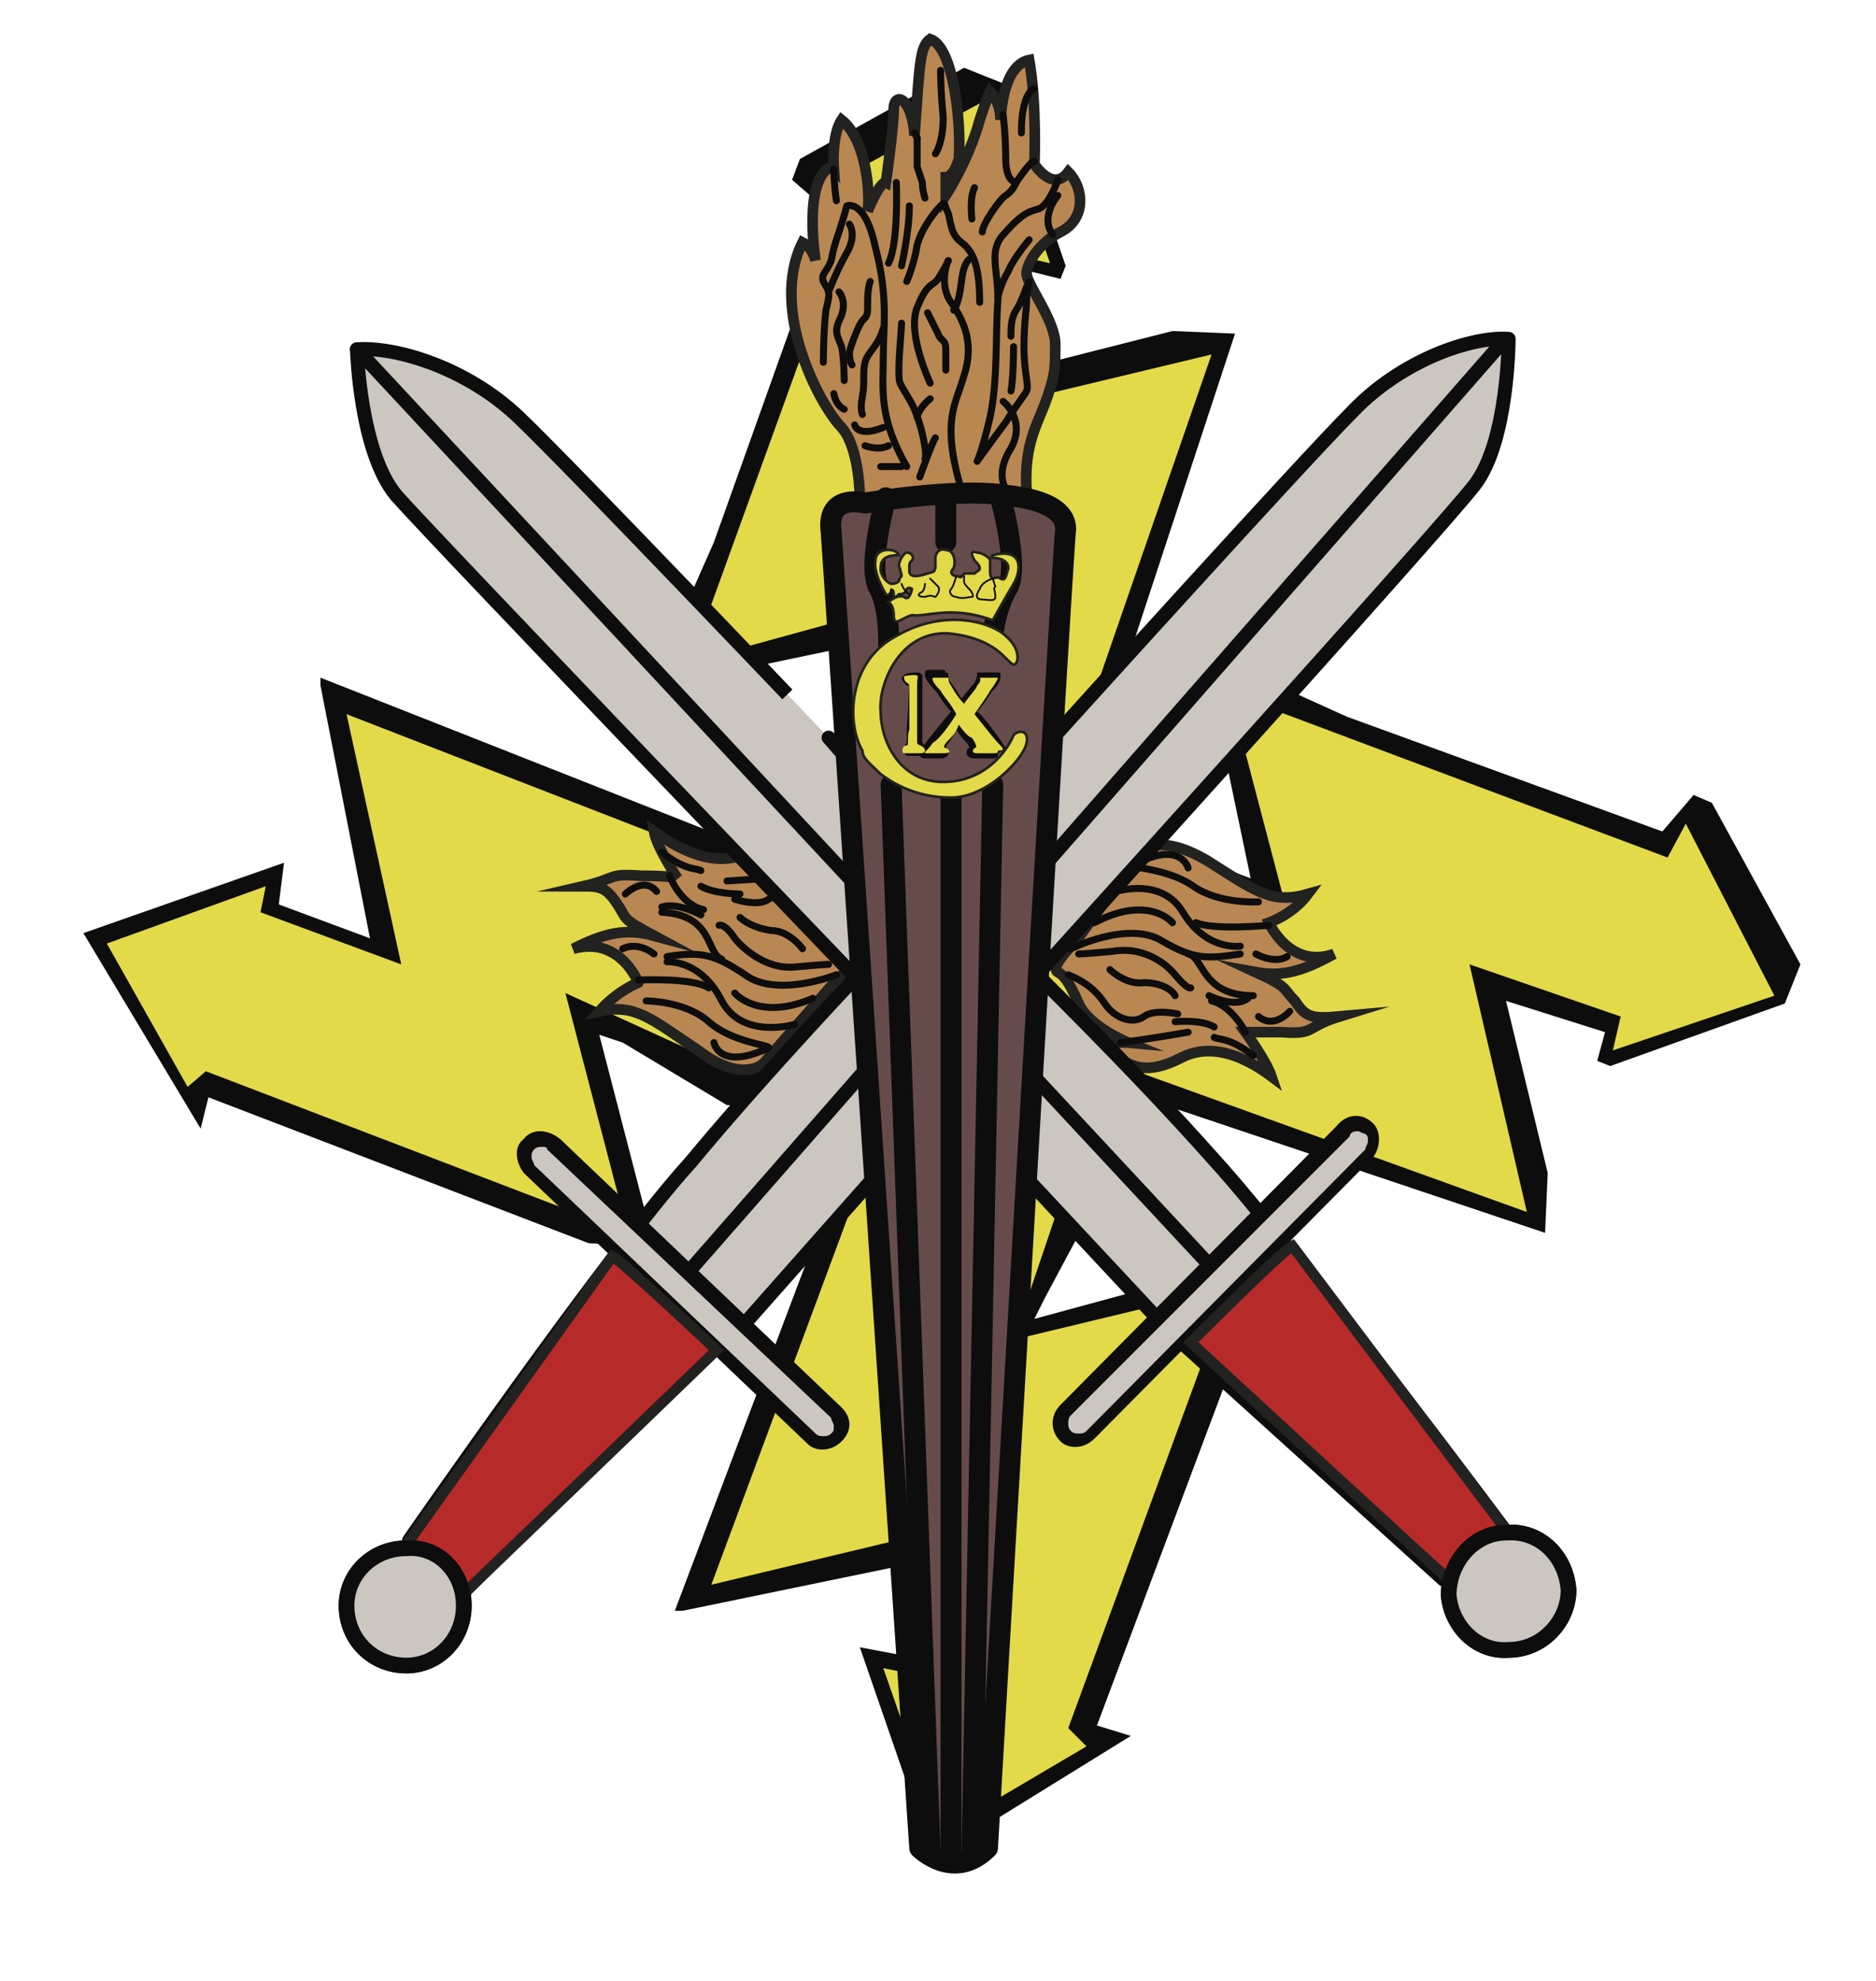
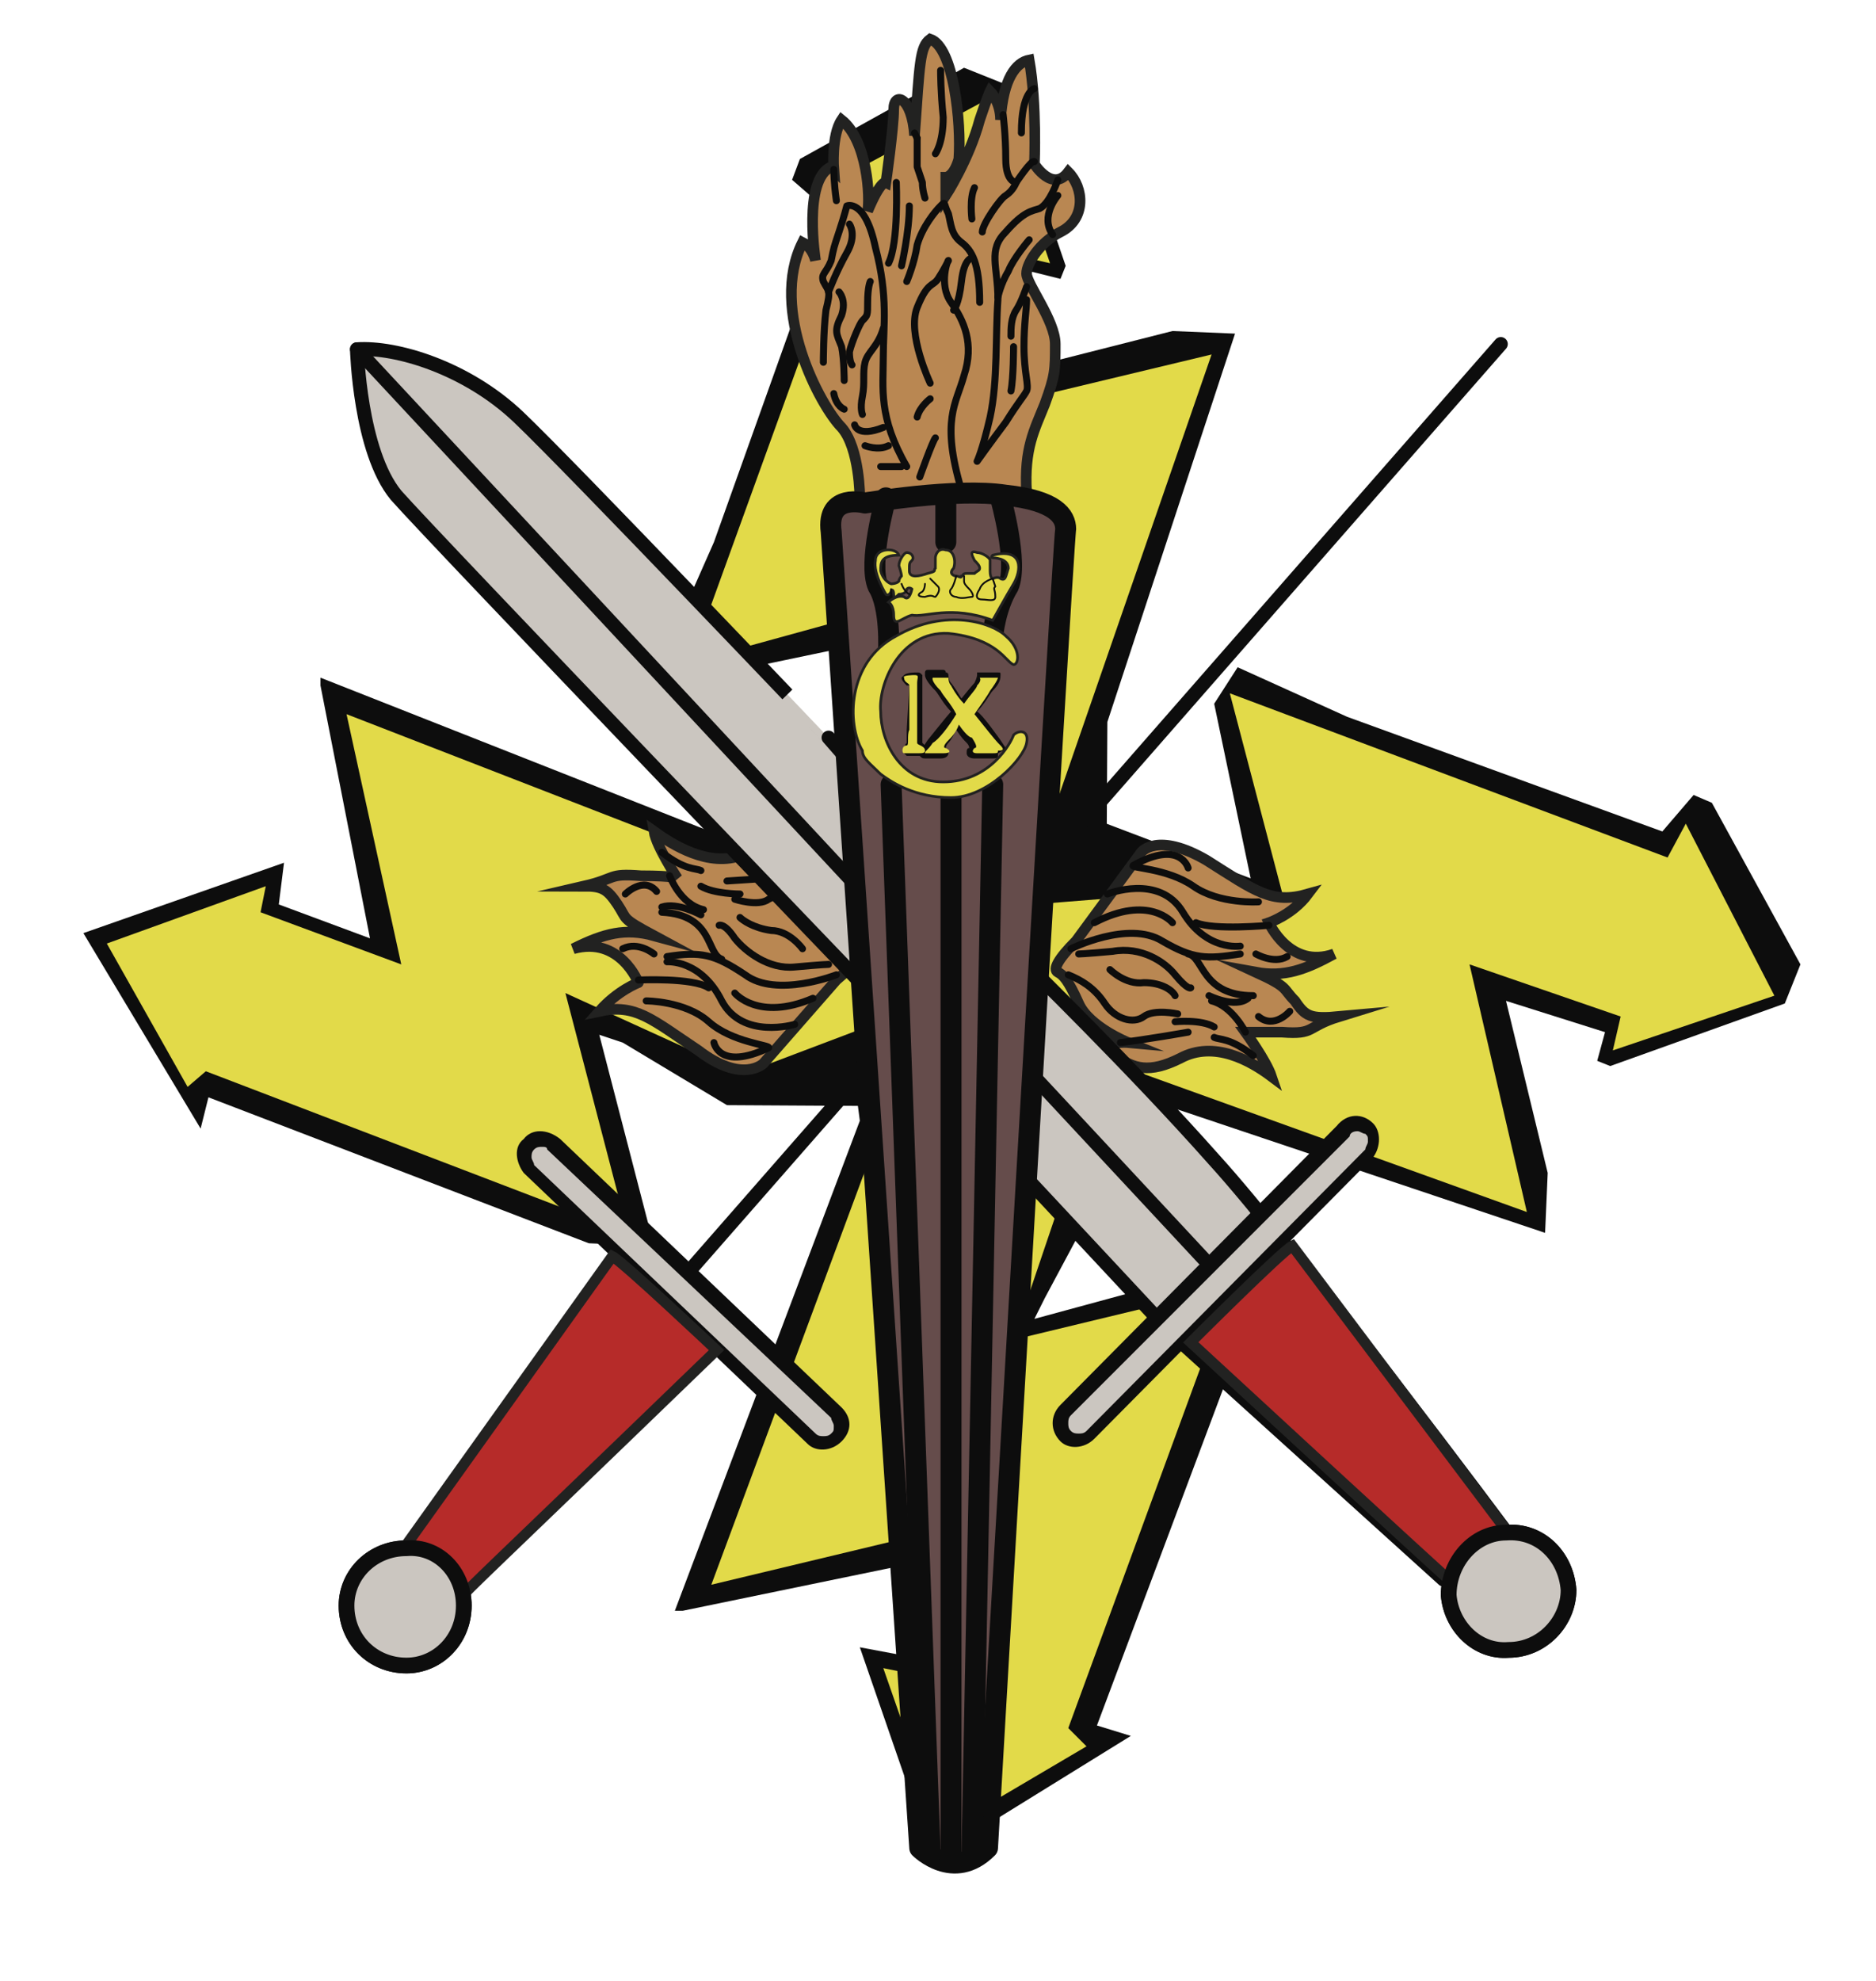
<svg xmlns="http://www.w3.org/2000/svg" version="1.1" id="Lag_1" x="0px" y="0px" viewBox="0 0 72 76" style="enable-background:new 0 0 72 76;" xml:space="preserve">
  <polygon style="fill:#0D0D0D;" points="35.8,71.3 43.4,66.6 42.1,66.2 47.8,51 47.8,48.4 39.7,50.6 40.1,49.8 42.4,45.5 42.5,27.7   47.4,12.8 45,12.7 38.3,14.4 39.5,10.4 40.7,10.7 40.9,10.2 38.5,3.2 37,2.6 30.7,6.1 30.4,6.9 31.9,8.2 27.4,20.8 25.5,25.1   26.9,26 33.6,24.6 31.4,30.7 33,43 25.9,61.8 26.2,61.8 35.9,59.8 34.6,63.5 33,63.2 " />
  <polygon style="fill:#E2DA49;" points="36.1,70.3 41.7,67 41,66.3 47.2,49.4 38.9,51.4 41.1,44.9 38.3,37.1 39.3,34.4 46.5,13.6 36.9,15.9   39,9.8 40.3,10.1 38.1,3.7 31.6,7.2 32.8,8 26.5,25.4 34.5,23.2 34.3,29.3 35.1,39.8 27.3,60.8 36.9,58.5 34.9,64.2 33.9,64 " />
  <polygon style="fill:#0D0D0D;" points="3.2,35.8 7.7,43.3 8,42.1 22.6,47.7 25.1,47.8 23,39.7 23.9,40 27.9,42.4 45,42.5 59.3,47.3 59.4,45   57.8,38.4 61.6,39.6 61.3,40.7 61.8,40.9 68.5,38.5 69.1,37 65.7,30.8 65,30.5 63.8,31.9 51.7,27.5 47.5,25.6 46.6,27 48,33.7   42.2,31.5 30.3,33.1 12.3,26 12.3,26.3 14.2,36 10.7,34.7 10.9,33.1 " />
  <polygon style="fill:#E2DA49;" points="4.1,36.2 7.2,41.7 7.9,41.1 24.1,47.3 21.7,38.1 28.5,41.2 35.9,38.4 38.6,39.3 58.6,46.5 56.4,37   62.2,39 61.9,40.3 68.1,38.2 64.7,31.6 64,32.9 47.2,26.6 49.3,34.6 43.4,34.4 33.4,35.2 13.3,27.4 15.4,37 10,35 10.2,34 " />
  <path style="fill:#B98752;stroke:#222221;stroke-width:0.408;stroke-miterlimit:10;" d="M41,6.6c-0.6,0.8-1.3-0.3-1.3-0.3s0.1-2.3-0.2-4c-0.5,0.1-1,0.7-1.1,2.3c0-0.7-0.4-1.1-0.4-1.1  s-0.1,0.2-0.4,1.1c-0.4,1.5-1.3,2.9-1.3,2.9c0-0.7,0-0.7,0-0.7s0.3,0,0.5-0.7c0.1-1.4-0.2-4.3-1.1-4.6c-0.4,0.3-0.4,0.9-0.6,3.7  c-0.1-1.5-0.8-1.7-0.8-1S34,7,34,7s-0.2-0.1-0.7,1.1c0.1-0.5,0-2.7-1-3.5C31.9,5.2,32,6.5,32,6.5c-0.1-0.1-0.1-0.1-0.1-0.1  c-1.1,0.5-0.6,3.6-0.6,3.6s-0.1-0.5-0.5-0.7c-1.3,2.6,0.7,6.3,1.5,7.1c0.7,0.8,0.7,2.7,0.7,2.7c6.4-0.2,6.4-0.2,6.4-0.2  c-0.1-1.7,0.3-2.4,0.7-3.4c0.4-1.1,0.4-1.3,0.4-2.3c0-0.9-1.1-2.3-1.1-2.7s0.5-1.2,1.3-1.6C41.7,8.4,41.6,7.2,41,6.6L41,6.6z" />
  <path style="fill:none;stroke:#0D0D0D;stroke-width:0.268;stroke-linecap:round;stroke-linejoin:round;stroke-miterlimit:10;" d="M32,6.5c0,0,0,0.5,0.1,1.2" />
  <path style="fill:none;stroke:#0D0D0D;stroke-width:0.268;stroke-linecap:round;stroke-linejoin:round;stroke-miterlimit:10;" d="M31.6,13.9c0,0,0-1.2,0.1-2c0.2-0.8,0.1-0.7-0.1-1.1c-0.1-0.3,0.1-0.3,0.3-0.8C32,9.5,32,9.5,32.2,8.9  c0.2-0.6,0.3-1,0.3-1s0.7-0.3,1.1,1.6c0.5,1.9,0.3,3,0.3,4.2s-0.2,2.3,0.9,4.2" />
  <path style="fill:none;stroke:#0D0D0D;stroke-width:0.268;stroke-linecap:round;stroke-linejoin:round;stroke-miterlimit:10;" d="M32.6,8.6c0,0,0.3,0.4-0.1,1.1c-0.4,0.7-0.7,1.5-0.7,1.5" />
  <path style="fill:none;stroke:#0D0D0D;stroke-width:0.268;stroke-linecap:round;stroke-linejoin:round;stroke-miterlimit:10;" d="M32.2,11.2c0,0,0.3,0.3,0.1,0.9c-0.3,0.6-0.2,0.7,0,1.2c0.1,0.5,0.1,1.3,0.1,1.3" />
  <path style="fill:none;stroke:#0D0D0D;stroke-width:0.268;stroke-linecap:round;stroke-linejoin:round;stroke-miterlimit:10;" d="M32.4,15.7c0,0-0.3-0.1-0.4-0.6" />
  <path style="fill:none;stroke:#0D0D0D;stroke-width:0.268;stroke-linecap:round;stroke-linejoin:round;stroke-miterlimit:10;" d="M33.1,15.9c0,0-0.1-0.2,0-0.7s0-0.9,0.1-1.3c0.1-0.4,0.5-0.6,0.7-1.3" />
  <path style="fill:none;stroke:#0D0D0D;stroke-width:0.268;stroke-linecap:round;stroke-linejoin:round;stroke-miterlimit:10;" d="M33.4,10.8c0,0-0.1,0.2-0.1,0.8c0,0.5,0,0.5-0.2,0.7c-0.1,0.1-0.4,0.8-0.5,1.2c0,0.4,0.1,0.5,0.1,0.5" />
  <path style="fill:none;stroke:#0D0D0D;stroke-width:0.268;stroke-linecap:round;stroke-linejoin:round;stroke-miterlimit:10;" d="M32.8,16.3c0,0,0.1,0.5,1.1,0.1" />
  <path style="fill:none;stroke:#0D0D0D;stroke-width:0.268;stroke-linecap:round;stroke-linejoin:round;stroke-miterlimit:10;" d="M33.2,17.1c0,0,0.5,0.2,0.9,0" />
  <line style="fill:none;stroke:#0D0D0D;stroke-width:0.268;stroke-linecap:round;stroke-linejoin:round;stroke-miterlimit:10;" x1="33.8" y1="17.9" x2="34.6" y2="17.9" />
  <path style="fill:none;stroke:#0D0D0D;stroke-width:0.268;stroke-linecap:round;stroke-linejoin:round;stroke-miterlimit:10;" d="M35.3,18.3c0,0,0.5-1.4,0.6-1.5" />
-   <path style="fill:none;stroke:#0D0D0D;stroke-width:0.268;stroke-linecap:round;stroke-linejoin:round;stroke-miterlimit:10;" d="M35.5,17.6c0.1-0.1-0.1-1.3-0.5-2.1c-0.5-0.9-0.5-0.7-0.5-1.3c0-0.7,0.1-1.5,0.1-1.8" />
  <path style="fill:none;stroke:#0D0D0D;stroke-width:0.268;stroke-linecap:round;stroke-linejoin:round;stroke-miterlimit:10;" d="M35.7,15.3c0,0-0.4,0.3-0.5,0.7" />
  <path style="fill:none;stroke:#0D0D0D;stroke-width:0.268;stroke-linecap:round;stroke-linejoin:round;stroke-miterlimit:10;" d="M35.7,14.7c0,0-0.9-1.9-0.5-2.9s0.6-0.8,0.8-1.1c0.2-0.3,0.4-0.7,0.4-0.7c0-0.1-0.4,0.9,0.1,1.6  c0.5,0.7,0.9,1.6,0.5,2.8c-0.3,1.1-0.9,1.7-0.1,4.4" />
  <path style="fill:none;stroke:#0D0D0D;stroke-width:0.268;stroke-linecap:round;stroke-linejoin:round;stroke-miterlimit:10;" d="M34.8,10.8c0,0,0.3-0.7,0.4-1.4c0.2-0.7,0.7-1.3,0.9-1.5c0.2-0.2,0.1-0.1,0.3,0.3c0.1,0.4,0.1,0.8,0.5,1.1  s0.7,0.8,0.7,2.3" />
  <path style="fill:none;stroke:#0D0D0D;stroke-width:0.268;stroke-linecap:round;stroke-linejoin:round;stroke-miterlimit:10;" d="M37.3,9.9c0,0-0.3,0-0.4,0.9s-0.3,1.1-0.3,1.1" />
  <path style="fill:none;stroke:#0D0D0D;stroke-width:0.268;stroke-linecap:round;stroke-linejoin:round;stroke-miterlimit:10;" d="M34.6,10.2c0,0,0.3-1.3,0.3-2.3" />
  <path style="fill:none;stroke:#0D0D0D;stroke-width:0.268;stroke-linecap:round;stroke-linejoin:round;stroke-miterlimit:10;" d="M34.4,7c0,0,0.1,2.3-0.3,3.1" />
  <path style="fill:none;stroke:#0D0D0D;stroke-width:0.268;stroke-linecap:round;stroke-linejoin:round;stroke-miterlimit:10;" d="M35.5,7.6c0,0-0.1-0.3-0.1-0.6c-0.1-0.3-0.1-0.3-0.2-0.6c0-0.3,0-1.1,0-1.1" />
  <line style="fill:none;stroke:#0D0D0D;stroke-width:0.268;stroke-linecap:round;stroke-linejoin:round;stroke-miterlimit:10;" x1="35.2" y1="5.3" x2="35.1" y2="5.1" />
  <path style="fill:none;stroke:#0D0D0D;stroke-width:0.268;stroke-linecap:round;stroke-linejoin:round;stroke-miterlimit:10;" d="M35.9,5.9c0,0,0.3-0.4,0.3-1.4c-0.1-1-0.1-1.7-0.1-1.8" />
  <path style="fill:none;stroke:#0D0D0D;stroke-width:0.268;stroke-linecap:round;stroke-linejoin:round;stroke-miterlimit:10;" d="M39.7,3.4c0,0-0.5,0.1-0.5,1.7" />
  <path style="fill:none;stroke:#0D0D0D;stroke-width:0.268;stroke-linecap:round;stroke-linejoin:round;stroke-miterlimit:10;" d="M38.5,4.4c0,0,0.1,0.8,0.1,1.7S39,7,39,7s0.6-0.9,0.7-0.8" />
  <path style="fill:none;stroke:#0D0D0D;stroke-width:0.268;stroke-linecap:round;stroke-linejoin:round;stroke-miterlimit:10;" d="M39,7c0,0-0.1,0.3-0.4,0.5c-0.2,0.1-0.9,1.1-0.9,1.4" />
  <path style="fill:none;stroke:#0D0D0D;stroke-width:0.268;stroke-linecap:round;stroke-linejoin:round;stroke-miterlimit:10;" d="M37.3,8.4c0,0-0.1-0.8,0.1-1.2" />
-   <path style="fill:none;stroke:#0D0D0D;stroke-width:0.268;stroke-linecap:round;stroke-linejoin:round;stroke-miterlimit:10;" d="M40.6,6.9c0,0-0.3,0.9-0.7,1.1c-0.3,0.1-0.6,0.1-1.3,0.9c-0.7,0.7-0.3,1.3-0.3,2.6c-0.1,1.4,0,3.1-0.3,4.5  c-0.3,1.3-0.5,1.7-0.5,1.7s0.5-0.7,1.1-1.5c0.5-0.8,0.7-1,0.8-1.2s-0.1-0.7-0.1-1.7c0-0.9,0.1-1.4,0.1-1.8c0-0.3,0.1-0.7,0.1-0.7" />
+   <path style="fill:none;stroke:#0D0D0D;stroke-width:0.268;stroke-linecap:round;stroke-linejoin:round;stroke-miterlimit:10;" d="M40.6,6.9c0,0-0.3,0.9-0.7,1.1c-0.3,0.1-0.6,0.1-1.3,0.9c-0.7,0.7-0.3,1.3-0.3,2.6c-0.1,1.4,0,3.1-0.3,4.5  c-0.3,1.3-0.5,1.7-0.5,1.7s0.5-0.7,1.1-1.5c0.5-0.8,0.7-1,0.8-1.2s-0.1-0.7-0.1-1.7c0-0.9,0.1-1.4,0.1-1.8" />
  <path style="fill:none;stroke:#0D0D0D;stroke-width:0.268;stroke-linecap:round;stroke-linejoin:round;stroke-miterlimit:10;" d="M39.5,9.2c0,0-0.6,0.7-0.8,1.2c-0.3,0.5-0.4,1-0.4,1" />
  <path style="fill:none;stroke:#0D0D0D;stroke-width:0.268;stroke-linecap:round;stroke-linejoin:round;stroke-miterlimit:10;" d="M39.4,11c0,0-0.2,0.6-0.4,0.9c-0.2,0.3-0.2,0.7-0.2,1" />
-   <path style="fill:none;stroke:#0D0D0D;stroke-width:0.268;stroke-linecap:round;stroke-linejoin:round;stroke-miterlimit:10;" d="M35.6,12c0,0,0.3,0.6,0.4,0.8c0.1,0.3,0.3,0.2,0.3,0.6c0,0.4,0,0.7,0,0.8" />
  <path style="fill:none;stroke:#0D0D0D;stroke-width:0.268;stroke-linecap:round;stroke-linejoin:round;stroke-miterlimit:10;" d="M38.9,13.3c0,0,0,1.2-0.1,1.7" />
-   <path style="fill:none;stroke:#0D0D0D;stroke-width:0.268;stroke-linecap:round;stroke-linejoin:round;stroke-miterlimit:10;" d="M38.5,15.4c0,0,0.9,0.7,0.3,1.8c-0.7,1.1-0.1,1.7-0.1,1.7" />
  <path style="fill:none;stroke:#0D0D0D;stroke-width:0.268;stroke-linecap:round;stroke-linejoin:round;stroke-miterlimit:10;" d="M40.6,7.5c0,0-0.7,0.8-0.2,1.5" />
  <path style="fill:#B98752;stroke:#222221;stroke-width:0.408;stroke-miterlimit:10;" d="M49.7,38.4c-0.5-0.5-0.2-0.5-1.5-1.1c1.1,0.2,1.9-0.1,3-0.7c-1.7,0.6-2.5-1.2-2.5-1.2s0.9-0.3,1.5-1.1  c-1.4,0.4-2-0.1-3.9-1.3c-1.9-1.1-2.5-0.3-2.5-0.3c-2.5,3.4-2.5,3.4-2.5,3.4c-0.7,0.7-0.9,1.1-0.7,1.2c0.2,0.1,0.4,0.3,0.8,1.2  s1.9,1.5,1.9,1.5s-1.1-0.1-0.5,0.5c0.7,0.5,1.3,0.7,2.5,0.1c1.3-0.7,2.7,0.1,3.5,0.7c-0.2-0.6-1-1.7-1-1.7s0.1,0,1.4,0  c1.3,0.1,0.9-0.2,2.2-0.6C50.3,39.1,50.1,39,49.7,38.4L49.7,38.4z" />
  <path style="fill:none;stroke:#0D0D0D;stroke-width:0.268;stroke-linecap:round;stroke-linejoin:round;stroke-miterlimit:10;" d="M45.6,33.3c0,0-0.3-1.1-2.1-0.1c-0.2,0.1,1.3,0.1,2.3,0.8s2.5,0.6,2.5,0.6" />
  <path style="fill:none;stroke:#0D0D0D;stroke-width:0.268;stroke-linecap:round;stroke-linejoin:round;stroke-miterlimit:10;" d="M48.7,35.5c0,0-2.1,0.2-2.8-0.1" />
  <path style="fill:none;stroke:#0D0D0D;stroke-width:0.268;stroke-linecap:round;stroke-linejoin:round;stroke-miterlimit:10;" d="M47.6,36.3c0,0-1.3,0.2-2.2-1.3c-0.9-1.5-2.9-0.7-2.9-0.7" />
  <path style="fill:none;stroke:#0D0D0D;stroke-width:0.268;stroke-linecap:round;stroke-linejoin:round;stroke-miterlimit:10;" d="M45,35.4c0,0-0.9-1.1-3,0" />
  <path style="fill:none;stroke:#0D0D0D;stroke-width:0.268;stroke-linecap:round;stroke-linejoin:round;stroke-miterlimit:10;" d="M41.1,36.4c0,0,2.2-1.1,3.5-0.3c1.2,0.7,1.7,0.7,3,0.5" />
  <path style="fill:none;stroke:#0D0D0D;stroke-width:0.268;stroke-linecap:round;stroke-linejoin:round;stroke-miterlimit:10;" d="M45.6,36.6c0.6,0.1,0.5,1.6,2.5,1.6" />
  <path style="fill:none;stroke:#0D0D0D;stroke-width:0.268;stroke-linecap:round;stroke-linejoin:round;stroke-miterlimit:10;" d="M48.2,36.6c0,0,0.7,0.4,1.2,0.1" />
  <path style="fill:none;stroke:#0D0D0D;stroke-width:0.268;stroke-linecap:round;stroke-linejoin:round;stroke-miterlimit:10;" d="M49.5,38.8c0,0-0.6,0.7-1.2,0.2" />
  <path style="fill:none;stroke:#0D0D0D;stroke-width:0.268;stroke-linecap:round;stroke-linejoin:round;stroke-miterlimit:10;" d="M47.8,39.6c0,0-0.5-1-1.3-1.2" />
  <path style="fill:none;stroke:#0D0D0D;stroke-width:0.268;stroke-linecap:round;stroke-linejoin:round;stroke-miterlimit:10;" d="M46.4,38.2c0,0,1,0.5,1.5,0.1" />
  <path style="fill:none;stroke:#0D0D0D;stroke-width:0.268;stroke-linecap:round;stroke-linejoin:round;stroke-miterlimit:10;" d="M45.7,37.9c0,0-0.1,0.1-0.6-0.5c-0.4-0.5-1.3-1.1-2.4-0.9c-1.1,0.1-1.3,0.1-1.3,0.1" />
  <path style="fill:none;stroke:#0D0D0D;stroke-width:0.268;stroke-linecap:round;stroke-linejoin:round;stroke-miterlimit:10;" d="M42.6,37.2c0,0,0.6,0.6,1.3,0.5c0.7,0,1.1,0.3,1.2,0.5" />
  <path style="fill:none;stroke:#0D0D0D;stroke-width:0.268;stroke-linecap:round;stroke-linejoin:round;stroke-miterlimit:10;" d="M45.2,38.9c0,0-0.9-0.2-1.3,0.1s-1.1,0.1-1.5-0.5s-0.9-0.9-1.4-1.1" />
  <path style="fill:none;stroke:#0D0D0D;stroke-width:0.268;stroke-linecap:round;stroke-linejoin:round;stroke-miterlimit:10;" d="M45.1,39.2c0,0,1-0.1,1.5,0.2" />
  <path style="fill:none;stroke:#0D0D0D;stroke-width:0.268;stroke-linecap:round;stroke-linejoin:round;stroke-miterlimit:10;" d="M46.6,39.8c0.2,0.1,0.6,0,1.5,0.7" />
  <path style="fill:none;stroke:#0D0D0D;stroke-width:0.268;stroke-linecap:round;stroke-linejoin:round;stroke-miterlimit:10;" d="M45.6,39.6c0,0-1.7,0.3-2.6,0.4" />
  <path style="fill:#B98752;stroke:#222221;stroke-width:0.408;stroke-miterlimit:10;" d="M23.7,34.7c0.4,0.6,0.1,0.5,1.4,1.2c-1.1-0.3-1.9-0.1-3.1,0.5c1.8-0.5,2.5,1.3,2.5,1.3S23.7,38,23,38.8  c1.4-0.3,2,0.3,3.8,1.5c1.7,1.3,2.5,0.5,2.5,0.5c2.8-3.2,2.8-3.2,2.8-3.2c0.7-0.6,1-0.9,0.9-1.1c-0.2-0.1-0.4-0.3-0.7-1.3  c-0.3-0.9-1.8-1.7-1.8-1.7s1.1,0.2,0.5-0.4c-0.6-0.6-1.3-0.9-2.5-0.3c-1.3,0.5-2.7-0.4-3.4-0.9c0.1,0.6,0.9,1.8,0.9,1.8  s-0.1-0.1-1.4-0.1c-1.3-0.1-0.9,0.1-2.2,0.4C23.1,34,23.3,34.1,23.7,34.7L23.7,34.7z" />
  <path style="fill:none;stroke:#0D0D0D;stroke-width:0.268;stroke-linecap:round;stroke-linejoin:round;stroke-miterlimit:10;" d="M27.4,40c0,0,0.2,1.1,2.1,0.2c0.1-0.1-1.4-0.2-2.3-1s-2.4-0.8-2.4-0.8" />
  <path style="fill:none;stroke:#0D0D0D;stroke-width:0.268;stroke-linecap:round;stroke-linejoin:round;stroke-miterlimit:10;" d="M24.5,37.6c0,0,2.1-0.1,2.7,0.3" />
  <path style="fill:none;stroke:#0D0D0D;stroke-width:0.268;stroke-linecap:round;stroke-linejoin:round;stroke-miterlimit:10;" d="M25.6,36.9c0,0,1.3-0.1,2.1,1.5c0.8,1.5,2.8,0.9,2.8,0.9" />
  <path style="fill:none;stroke:#0D0D0D;stroke-width:0.268;stroke-linecap:round;stroke-linejoin:round;stroke-miterlimit:10;" d="M28.2,38.1c0,0,0.9,1.1,3,0.2" />
  <path style="fill:none;stroke:#0D0D0D;stroke-width:0.268;stroke-linecap:round;stroke-linejoin:round;stroke-miterlimit:10;" d="M32.1,37.4c0,0-2.3,0.9-3.5,0c-1.2-0.8-1.7-0.9-3-0.7" />
  <path style="fill:none;stroke:#0D0D0D;stroke-width:0.268;stroke-linecap:round;stroke-linejoin:round;stroke-miterlimit:10;" d="M27.7,36.8c-0.6-0.2-0.3-1.7-2.3-1.8" />
  <path style="fill:none;stroke:#0D0D0D;stroke-width:0.268;stroke-linecap:round;stroke-linejoin:round;stroke-miterlimit:10;" d="M25.1,36.6c0,0-0.6-0.5-1.2-0.2" />
  <path style="fill:none;stroke:#0D0D0D;stroke-width:0.268;stroke-linecap:round;stroke-linejoin:round;stroke-miterlimit:10;" d="M24,34.3c0,0,0.7-0.7,1.2-0.1" />
  <path style="fill:none;stroke:#0D0D0D;stroke-width:0.268;stroke-linecap:round;stroke-linejoin:round;stroke-miterlimit:10;" d="M25.7,33.6c0,0,0.4,1.1,1.3,1.3" />
  <path style="fill:none;stroke:#0D0D0D;stroke-width:0.268;stroke-linecap:round;stroke-linejoin:round;stroke-miterlimit:10;" d="M26.9,35.1c0,0-0.9-0.5-1.5-0.3" />
  <path style="fill:none;stroke:#0D0D0D;stroke-width:0.268;stroke-linecap:round;stroke-linejoin:round;stroke-miterlimit:10;" d="M27.6,35.5c0,0,0.2-0.1,0.6,0.5c0.4,0.5,1.3,1.2,2.3,1.1c1.1-0.1,1.3-0.1,1.3-0.1" />
  <path style="fill:none;stroke:#0D0D0D;stroke-width:0.268;stroke-linecap:round;stroke-linejoin:round;stroke-miterlimit:10;" d="M30.8,36.4c0,0-0.5-0.7-1.2-0.7c-0.7-0.1-1.1-0.4-1.2-0.5" />
  <path style="fill:none;stroke:#0D0D0D;stroke-width:0.268;stroke-linecap:round;stroke-linejoin:round;stroke-miterlimit:10;" d="M28.2,34.5c0,0,0.9,0.3,1.3,0c0.5-0.3,1.1,0.1,1.5,0.7c0.3,0.6,0.8,1,1.3,1.3" />
  <path style="fill:none;stroke:#0D0D0D;stroke-width:0.268;stroke-linecap:round;stroke-linejoin:round;stroke-miterlimit:10;" d="M28.4,34.3c0,0-1,0-1.5-0.3" />
  <path style="fill:none;stroke:#0D0D0D;stroke-width:0.268;stroke-linecap:round;stroke-linejoin:round;stroke-miterlimit:10;" d="M26.9,33.4c-0.2-0.1-0.6,0-1.5-0.7" />
  <path style="fill:none;stroke:#0D0D0D;stroke-width:0.268;stroke-linecap:round;stroke-linejoin:round;stroke-miterlimit:10;" d="M30.5,33.6c-0.9,0.1-2.6,0.2-2.6,0.2" />
-   <path style="fill:#CBC6C0;stroke:#0D0D0D;stroke-width:0.536;stroke-linejoin:round;stroke-miterlimit:10;" d="M18.2,60.8c-1.7-0.7-1.7-0.7-1.7-0.7c-0.8-1-0.8-1-0.8-1S23.4,48,26.5,44.6c2.9-3.5,6.9-7.7,6.9-7.7  c7.2-8.8,7.2-8.8,7.2-8.8S50,17.7,51.9,15.8c1.9-2,4.6-2.9,6-2.8l0,0c0,0,0,3.9-1.3,5.6S38.9,38.4,38.9,38.4  C33.7,45,33.7,45,33.7,45c-5.4,6.1-5.4,6.1-5.4,6.1" />
  <line style="fill:none;stroke:#0D0D0D;stroke-width:0.536;stroke-linecap:round;stroke-linejoin:round;stroke-miterlimit:10;" x1="57.6" y1="13.2" x2="26.6" y2="48.6" />
  <path style="fill:#0D0D0D;" d="M20.1,43.7c-0.4,0.3-0.3,0.9,0,1.3C31,55.4,31,55.4,31,55.4c0.3,0.3,0.9,0.3,1.3-0.1c0.4-0.4,0.4-0.9,0-1.3  C21.5,43.7,21.5,43.7,21.5,43.7C21,43.3,20.4,43.3,20.1,43.7L20.1,43.7z" />
  <path style="fill:#CBC6C0;" d="M20.8,44c-0.1,0-0.2,0-0.3,0.1c-0.1,0.1-0.1,0.2-0.1,0.3l0,0c0,0.1,0.1,0.2,0.1,0.3C31.3,55,31.3,55,31.3,55  c0.1,0.1,0.2,0.1,0.3,0.1c0.1,0,0.2,0,0.3-0.1c0.1-0.1,0.1-0.1,0.1-0.3c0-0.1-0.1-0.2-0.1-0.3C21,44.1,21,44.1,21,44.1  C21,44,20.9,44,20.8,44L20.8,44z" />
  <path style="fill:#CBC6C0;stroke:#0D0D0D;stroke-width:0.536;stroke-linejoin:round;stroke-miterlimit:10;" d="M13.7,13.4c0,0,0.1,3.9,1.5,5.6c1.5,1.7,18.6,19.5,18.6,19.5c5.5,6.6,5.5,6.6,5.5,6.6c5.6,6,5.6,6,5.6,6  c10.5,9.5,10.5,9.5,10.5,9.5c1.7-0.7,1.7-0.7,1.7-0.7c0.8-1,0.8-1,0.8-1s-8.2-11-11.3-14.4c-3.1-3.5-7.3-7.6-7.3-7.6  c-7.5-8.6-7.5-8.6-7.5-8.6S21.9,17.9,19.9,16S15.2,13.3,13.7,13.4L13.7,13.4z" />
  <line style="fill:none;stroke:#0D0D0D;stroke-width:0.536;stroke-linecap:round;stroke-linejoin:round;stroke-miterlimit:10;" x1="13.7" y1="13.4" x2="46.2" y2="48.3" />
  <path style="fill:#0D0D0D;" d="M52.7,43.1c0.3,0.3,0.3,0.9,0,1.3C42,55.2,42,55.2,42,55.2c-0.4,0.4-1,0.4-1.3,0.1c-0.4-0.4-0.4-1,0-1.4  c10.6-10.7,10.6-10.7,10.6-10.7C51.7,42.7,52.3,42.7,52.7,43.1L52.7,43.1z" />
  <path style="fill:#CBC6C0;" d="M52.1,43.4c0.1,0,0.2,0.1,0.3,0.1c0.1,0.1,0.1,0.1,0.1,0.3l0,0c0,0.1-0.1,0.2-0.1,0.3  C41.7,54.9,41.7,54.9,41.7,54.9C41.6,55,41.5,55,41.4,55c-0.1,0-0.2,0-0.3-0.1C41,54.8,41,54.7,41,54.6s0-0.2,0.1-0.3  c10.7-10.7,10.7-10.7,10.7-10.7C51.8,43.5,51.9,43.4,52.1,43.4L52.1,43.4z" />
  <path style="fill:#654C4B;stroke:#0D0D0D;stroke-width:0.804;stroke-linejoin:round;stroke-miterlimit:10;" d="M33.2,19.3c0,0-1.5-0.4-1.3,1.1c0.1,1.5,3.4,50.5,3.4,50.5s1.3,1.3,2.6,0c0,0,2.9-50.1,3-50.6  c0-0.5-0.4-1.1-2.3-1.3C36.7,18.7,33.2,19.3,33.2,19.3L33.2,19.3z" />
  <path style="fill:#0D0D0D;" d="M35.1,25.8L35.1,25.8L35.1,25.8z" />
  <path style="fill:#0D0D0D;" d="M35.5,28.6c-0.1-0.1-0.1-0.1-0.1-0.1c0-2.3,0-2.3,0-2.3c0-0.1,0-0.1,0-0.1c0-0.1,0-0.1,0-0.1  c0-0.1,0-0.1,0-0.1c-0.1-0.1-0.1-0.1-0.2-0.1l0,0c-0.1,0-0.4,0-0.5,0.1S34.6,26,34.6,26c0,0.1,0.1,0.2,0.2,0.3h0.1L34.8,28  c0,0.2,0,0.2,0,0.2c0,0.1,0,0.1,0,0.2v0.1c-0.1,0.1-0.1,0.2-0.1,0.3c0,0.1,0,0.1,0,0.1c0.1,0.1,0.1,0.1,0.1,0.1c0.5,0,0.5,0,0.5,0  c0.1,0,0.4,0,0.4-0.3C35.6,28.7,35.5,28.6,35.5,28.6L35.5,28.6z" />
  <path style="fill:#0D0D0D;" d="M38.6,28.7c-0.2-0.3-0.2-0.3-0.2-0.3l0,0c0,0-0.7-1-0.9-1.1c0.3-0.3,0.5-0.7,0.6-0.8c0.3-0.3,0.3-0.5,0.3-0.6  l0,0c0-0.1,0-0.1-0.1-0.1c-0.7,0-0.7,0-0.7,0s0,0-0.1,0v0.1l0,0c0,0,0,0.1-0.1,0.3c0,0-0.1,0.1-0.5,0.6c-0.3-0.5-0.4-0.6-0.4-0.6  c-0.1-0.1-0.1-0.3-0.1-0.3l0,0c0,0,0-0.1-0.1-0.1c0,0,0-0.1-0.1-0.1c-0.6,0-0.6,0-0.6,0c-0.1,0-0.1,0.1-0.1,0.1c0,0.1,0,0.1,0,0.1  c0,0.1,0.1,0.3,0.4,0.6c0.1,0.1,0.3,0.5,0.6,0.8c-0.1,0.1-0.9,1.1-0.9,1.1c-0.2,0.3-0.2,0.3-0.2,0.3c-0.1,0.1-0.1,0.1-0.1,0.2  s0,0.1,0,0.1c0.1,0.1,0.1,0.1,0.3,0.1c0.3,0,0.3,0,0.3,0c0.2,0,0.2,0,0.2,0c0.2,0,0.3-0.1,0.3-0.2l0,0c0-0.1-0.1-0.1-0.1-0.2  c0,0,0-0.1,0.1-0.2s0.2-0.3,0.3-0.5c0.2,0.3,0.3,0.4,0.4,0.5s0.1,0.2,0.1,0.2c-0.1,0-0.1,0.1-0.1,0.2l0,0c0,0.1,0.1,0.2,0.3,0.2  c0.3,0,0.3,0,0.3,0c0.3,0,0.3,0,0.3,0c0.2,0,0.3,0,0.3-0.1s0-0.1,0-0.1C38.7,28.7,38.7,28.7,38.6,28.7L38.6,28.7z M36.5,25.9  L36.5,25.9L36.5,25.9L36.5,25.9L36.5,25.9L36.5,25.9z" />
  <path style="fill:none;stroke:#0D0D0D;stroke-width:0.804;stroke-linecap:round;stroke-linejoin:round;stroke-miterlimit:10;" d="M34,19.1c0,0-0.7,2.5-0.3,3.4c0.5,0.8,0.4,2.5,0.4,2.5" />
  <path style="fill:none;stroke:#0D0D0D;stroke-width:0.804;stroke-linecap:round;stroke-linejoin:round;stroke-miterlimit:10;" d="M38.4,19.1c0,0,0.7,2.5,0.3,3.4c-0.5,0.8-0.6,1.9-0.6,1.9" />
  <line style="fill:none;stroke:#0D0D0D;stroke-width:0.804;stroke-linecap:round;stroke-linejoin:round;stroke-miterlimit:10;" x1="34.2" y1="30.1" x2="35.7" y2="71.1" />
  <line style="fill:none;stroke:#0D0D0D;stroke-width:0.804;stroke-linecap:round;stroke-linejoin:round;stroke-miterlimit:10;" x1="36.5" y1="71.4" x2="36.5" y2="30.5" />
  <line style="fill:none;stroke:#0D0D0D;stroke-width:0.804;stroke-linecap:round;stroke-linejoin:round;stroke-miterlimit:10;" x1="37.3" y1="71.3" x2="38.1" y2="30.1" />
  <line style="fill:none;stroke:#0D0D0D;stroke-width:0.804;stroke-linecap:round;stroke-linejoin:round;stroke-miterlimit:10;" x1="36.3" y1="19.1" x2="36.3" y2="20.8" />
  <path style="fill:#E2DA49;stroke:#222221;stroke-width:0.102;stroke-miterlimit:10;" d="M38.1,23.8c0,0,0.5-0.9,0.8-1.4s0.4-1.4-0.8-1.1c-0.1,0.1,0,0.1,0,0.1s0.6,0,0.6,0.4  c-0.1,0.3-0.1,0.5-0.3,0.4c-0.1-0.1-0.3,0-0.3,0s-0.1,0-0.1-0.3c0-0.2,0-0.2,0-0.4c0-0.1-0.3-0.3-0.5-0.3c-0.3-0.1-0.2,0.1-0.1,0.3  c0.1,0.1,0.2,0.2,0.2,0.3c0,0.1-0.1,0.1-0.2,0.2c-0.1,0-0.1,0-0.3,0s-0.1,0.1-0.2,0.1c0,0.1-0.1,0-0.2,0s-0.3-0.1-0.1-0.3  c0.1-0.3,0-0.7-0.3-0.7c-0.3-0.1-0.4,0.2-0.4,0.3c0,0.2,0,0.3,0,0.4c-0.1,0.1,0.1,0.1-0.3,0.2c-0.3,0.1-0.7,0.2-0.7-0.1  c0-0.3,0-0.3,0.1-0.4s0-0.3-0.2-0.3c-0.1,0-0.3,0.3-0.3,0.5c0.1,0.3,0.1,0.4,0.1,0.4s-0.1,0.1-0.1,0.2c-0.1,0.1-0.3,0.1-0.3,0.1  s-0.3-0.1-0.4-0.5c0-0.3,0-0.6,0.7-0.6c-0.1-0.3-0.9-0.3-0.9,0.2C33.5,22,34,22.8,34,22.8s0.1,0.1,0.2-0.1c0-0.1,0.1-0.1,0.1,0.1  s0.1,0.1,0.2,0c0.2,0,0.3-0.1,0.3-0.2c0.1-0.1,0.2,0,0.2,0s-0.1,0.5-0.3,0.3c-0.3-0.1-0.6,0.2-0.6,0.2s0.2,0.1,0.2,0.5  c0,0.5,0.3,0.1,0.7,0C35.5,23.7,36.5,23.2,38.1,23.8L38.1,23.8z" />
  <path style="fill:none;stroke:#0D0D0D;stroke-width:6.701110e-02;stroke-linecap:round;stroke-linejoin:round;stroke-miterlimit:10;" d="M35.7,22.2c0,0,0.1,0.1,0.3,0.3c0.1,0.1,0,0.3-0.1,0.4c-0.1,0-0.1-0.1-0.4,0c-0.3,0-0.3-0.1-0.1-0.2  c0.1-0.1,0.1-0.3,0.1-0.3" />
  <path style="fill:none;stroke:#0D0D0D;stroke-width:6.701110e-02;stroke-linecap:round;stroke-linejoin:round;stroke-miterlimit:10;" d="M34.6,22.4c0,0,0.1,0.3,0.3,0.4" />
  <line style="fill:none;stroke:#0D0D0D;stroke-width:6.701110e-02;stroke-linecap:round;stroke-linejoin:round;stroke-miterlimit:10;" x1="34.2" y1="22.6" x2="34.2" y2="22.8" />
  <path style="fill:none;stroke:#0D0D0D;stroke-width:6.701110e-02;stroke-linecap:round;stroke-linejoin:round;stroke-miterlimit:10;" d="M36.7,22.1c0,0-0.1,0.4-0.2,0.5s0,0.3,0.2,0.3c0.2,0.1,0.5,0,0.6,0s0-0.2-0.1-0.3c-0.1-0.1-0.2-0.2-0.2-0.3  s0-0.2,0-0.2" />
  <path style="fill:none;stroke:#0D0D0D;stroke-width:6.701110e-02;stroke-linecap:round;stroke-linejoin:round;stroke-miterlimit:10;" d="M38.1,22.2c0,0-0.4,0.1-0.5,0.4c-0.2,0.3-0.1,0.4,0.1,0.4s0.5,0.1,0.5-0.1c0-0.3-0.1-0.3,0-0.4  C38.1,22.2,38.1,22.2,38.1,22.2" />
  <path style="fill:#E2DA49;stroke:#222221;stroke-width:0.102;stroke-miterlimit:10;" d="M38.9,25.5c0.2,0,0.3-0.6-0.3-1.1c-0.5-0.5-2.3-1.1-4.2,0c-1.9,1-1.9,3.4-1.3,4.4c0,0.3,0.3,0.5,0.7,0.9  c0.4,0.3,1.3,0.9,2.7,0.9c1.4,0,2.8-1.5,2.9-2.1c0.1-0.5-0.3-0.5-0.5-0.3C38.8,28.5,38,30,36.2,30c-1.7,0-2.4-1.6-2.4-2.7  c-0.1-1,0.7-3.1,2.6-3C38.3,24.5,38.6,25.4,38.9,25.5L38.9,25.5z" />
  <path style="fill:#E2DA49;" d="M35.1,25.9c0.2,0,0.1,0.1,0.1,0.3s0,2.1,0,2.3c0,0.1,0.3,0.1,0.3,0.3c0,0.1-0.1,0.1-0.3,0.1s-0.3,0-0.5,0  c-0.1,0-0.1-0.3,0.1-0.3c0.1,0,0-0.4,0.1-0.6c0-0.2,0-1.6,0-1.7s-0.2-0.1-0.2-0.3C34.6,25.9,35.1,25.9,35.1,25.9L35.1,25.9z" />
  <path style="fill:#E2DA49;" d="M38.3,28.5c-0.1-0.1-0.5-0.6-0.9-1.1c0.2-0.3,0.5-0.7,0.6-0.9c0.3-0.4,0.3-0.5,0.3-0.5c-0.7,0-0.7,0-0.7,0  s0.1,0.1-0.1,0.3c0,0.1-0.3,0.4-0.5,0.7c-0.3-0.3-0.5-0.7-0.5-0.7c-0.1-0.1-0.1-0.3-0.1-0.3c-0.6,0-0.6,0-0.6,0s-0.1,0.1,0.3,0.5  c0.1,0.2,0.4,0.5,0.6,0.9c-0.3,0.5-0.7,1-0.9,1.1c-0.2,0.3-0.3,0.3-0.3,0.4c0,0,0,0,0.2,0c0.3,0,0.3,0,0.5,0c0.3,0,0.3-0.1,0.1-0.2  c-0.1,0-0.1-0.1,0.1-0.3c0.1-0.1,0.3-0.3,0.4-0.6c0.2,0.3,0.4,0.5,0.5,0.5c0.2,0.3,0.2,0.4,0.1,0.4c-0.1,0.1-0.1,0.2,0.1,0.2  c0.3,0,0.3,0,0.5,0c0.3,0,0.3,0,0.3-0.1C38.6,28.8,38.5,28.7,38.3,28.5L38.3,28.5z" />
  <path style="fill:#D5E1F1;stroke:#0D0D0D;stroke-width:0.603;stroke-linejoin:round;stroke-miterlimit:10;" d="M17.8,61.6c0,1.3-1,2.3-2.2,2.3c-1.3,0-2.3-1-2.3-2.3c0-1.2,1-2.2,2.3-2.2C16.8,59.3,17.8,60.3,17.8,61.6  L17.8,61.6z" />
  <path style="fill:#D5E1F1;stroke:#0D0D0D;stroke-width:0.603;stroke-linejoin:round;stroke-miterlimit:10;" d="M55.6,61.2c0.1,1.2,1.1,2.2,2.3,2.1c1.3,0,2.3-1.1,2.3-2.3c-0.1-1.3-1.1-2.3-2.4-2.2  C56.6,58.8,55.6,59.9,55.6,61.2L55.6,61.2z" />
  <path style="fill:#B62B29;stroke:#222221;stroke-width:0.408;stroke-miterlimit:10;" d="M23.5,48.2c0.4,0.2,4,3.6,4,3.6c-8.9,8.6-9.7,9.3-9.7,9.4l0,0c0.1-0.1-2.3-1.8-2.3-1.8L23.5,48.2z" />
  <path style="fill:#B62B29;stroke:#222221;stroke-width:0.408;stroke-miterlimit:10;" d="M49.6,47.8c-0.4,0.2-3.9,3.7-3.9,3.7c9.1,8.4,9.9,9.1,9.9,9.1l0,0c-0.1-0.1,2.2-1.9,2.2-1.9L49.6,47.8z" />
  <path style="fill:#CBC6C0;stroke:#0D0D0D;stroke-width:0.603;stroke-linejoin:round;stroke-miterlimit:10;" d="M17.8,61.6c0,1.3-1,2.3-2.2,2.3c-1.3,0-2.3-1-2.3-2.3c0-1.2,1-2.2,2.3-2.2C16.8,59.3,17.8,60.3,17.8,61.6  L17.8,61.6z" />
  <path style="fill:#CBC6C0;stroke:#0D0D0D;stroke-width:0.603;stroke-linejoin:round;stroke-miterlimit:10;" d="M55.6,61.2c0.1,1.2,1.1,2.2,2.3,2.1c1.3,0,2.3-1.1,2.3-2.3c-0.1-1.3-1.1-2.3-2.4-2.2  C56.6,58.8,55.6,59.9,55.6,61.2L55.6,61.2z" />
</svg>